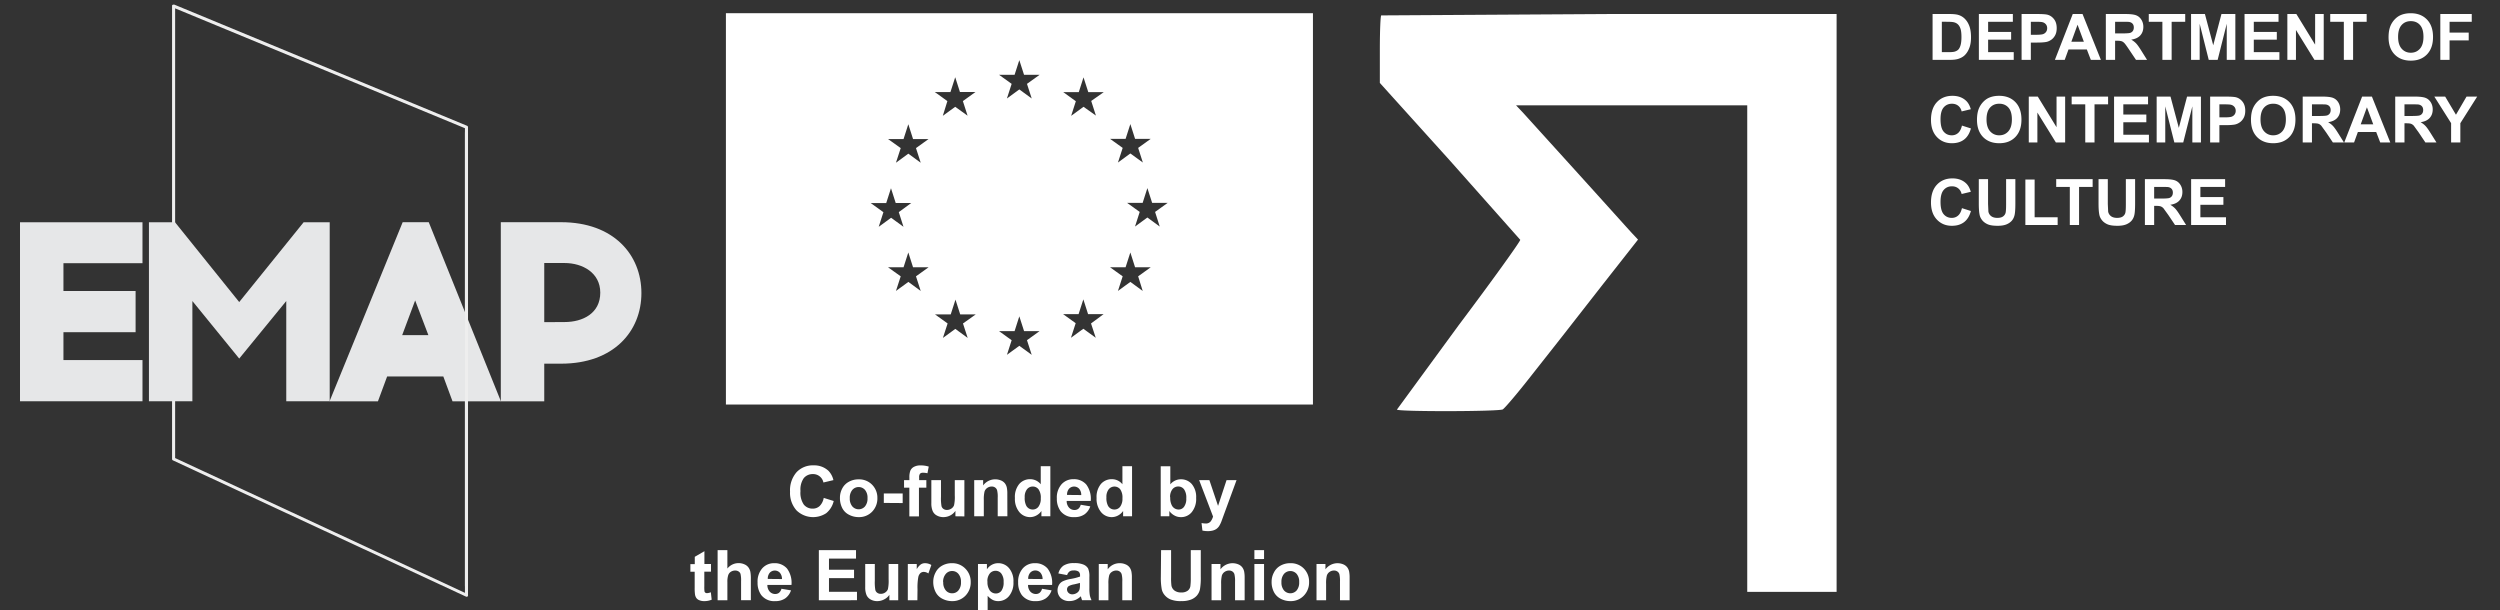
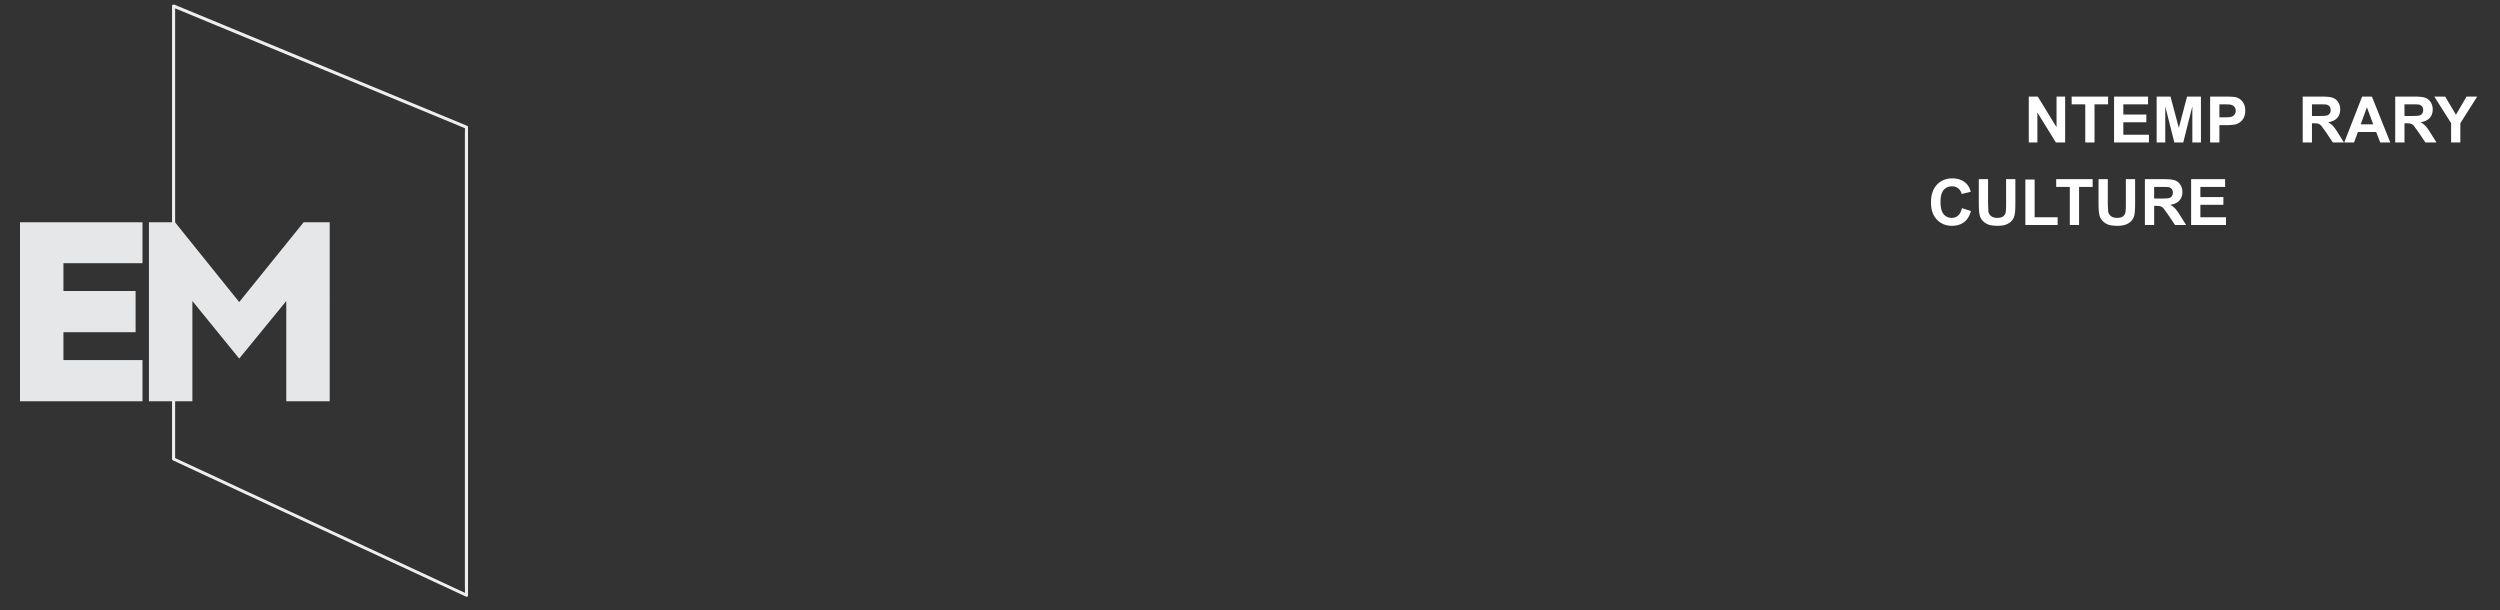
<svg xmlns="http://www.w3.org/2000/svg" width="100%" height="100%" viewBox="0 0 750 183" fill-rule="evenodd" stroke-linejoin="round" stroke-miterlimit="2">
  <rect x="0" y="0" width="750" height="183" fill="#333333" stroke="none" />
  <g fill-rule="nonzero">
-     <path d="M217.774 3.968v117.4h176.11V3.968h-176.11zm119.9 37.7l1.43-4.45 1.42 4.44h4.69l-3.77 2.71 1.41 4.39-3.75-2.72-3.72 2.72 1.42-4.39-3.78-2.71 4.65.01zm-76.46 19.25h4.65l1.43-4.45 1.42 4.44h4.65l-3.73 2.73 1.41 4.4-3.71-2.71-3.72 2.71 1.41-4.38-3.81-2.74zm15 26.37l-3.71-2.72-3.72 2.72 1.43-4.39-3.8-2.71h4.65l1.43-4.45 1.42 4.45h4.65l-3.77 2.71 1.42 4.39zm-1.42-42.86l1.42 4.39-3.71-2.72-3.72 2.72 1.43-4.39-3.8-2.71h4.65l1.43-4.45 1.42 4.45h4.65l-3.77 2.71zm10.34-16.81l1.43-4.45 1.42 4.44h4.65l-3.77 2.72 1.41 4.38-3.71-2.67-3.72 2.71 1.37-4.42-3.77-2.72 4.69.01zm5.17 73.76l-3.71-2.71-3.72 2.71 1.41-4.34-3.77-2.71h4.7l1.43-4.44 1.42 4.44h4.65l-3.82 2.71 1.41 4.34zm14.07-78.93l1.42-4.41 1.42 4.41h4.66l-3.78 2.71 1.42 4.39-3.72-2.72-3.72 2.72 1.42-4.39-3.77-2.71h4.65zm5.14 84l-3.72-2.71-3.71 2.71 1.41-4.38-3.77-2.72h4.65l1.42-4.45 1.43 4.44h4.65l-3.78 2.72 1.42 4.39zm19.21-5.11l-3.72-2.71-3.72 2.71 1.42-4.38-3.77-2.71h4.64l1.43-4.44 1.42 4.44h4.65l-3.77 2.79 1.42 4.3zm-1.36-71.05l1.41 4.39-3.71-2.64-3.72 2.72 1.41-4.39-3.77-2.72h4.65l1.42-4.44 1.43 4.43h4.65l-3.77 2.65zm15.45 57l-3.71-2.72-3.72 2.72 1.42-4.39-3.78-2.71h4.65l1.43-4.45 1.42 4.45h4.69l-3.77 2.71 1.37 4.39zm5.11-19.32l-3.71-2.72-3.71 2.72 1.41-4.39-3.77-2.71h4.65l1.42-4.44 1.43 4.44h4.65l-3.77 2.71 1.4 4.39zm-100.81 81.4l3 .93a6.62 6.62 0 0 1-2.25 3.66 7.15 7.15 0 0 1-8.92-.85c-1.348-1.544-2.04-3.554-1.93-5.6a8.24 8.24 0 0 1 1.94-5.83c1.321-1.393 3.182-2.149 5.1-2.07 1.65-.071 3.262.516 4.48 1.63a5.9 5.9 0 0 1 1.49 2.8l-3 .71a3.13 3.13 0 0 0-3.17-2.52c-1.038-.031-2.035.411-2.71 1.2-.776 1.14-1.13 2.517-1 3.89a6.27 6.27 0 0 0 1 4.06 3.34 3.34 0 0 0 2.66 1.21 3 3 0 0 0 2.08-.77c.658-.667 1.088-1.524 1.23-2.45zm4.87-.07a5.88 5.88 0 0 1 .7-2.78c.45-.853 1.147-1.55 2-2 .886-.482 1.882-.727 2.89-.71a5.42 5.42 0 0 1 4.05 1.6 5.53 5.53 0 0 1 1.59 4.01c.048 1.525-.527 3.006-1.59 4.1a5.39 5.39 0 0 1-4 1.62 6.22 6.22 0 0 1-2.86-.68c-.886-.429-1.611-1.13-2.07-2a6.61 6.61 0 0 1-.71-3.16zm2.95.15a3.61 3.61 0 0 0 .77 2.48 2.52 2.52 0 0 0 3.79 0 3.65 3.65 0 0 0 .76-2.5c.061-.886-.21-1.763-.76-2.46a2.52 2.52 0 0 0-3.79 0 3.61 3.61 0 0 0-.77 2.48zm10.21 1.43v-2.84h5.66v2.88l-5.66-.04zm6.07-6.84h1.6v-.83c-.025-.679.073-1.356.29-2 .223-.507.615-.921 1.11-1.17.621-.305 1.309-.449 2-.42.817-.002 1.629.12 2.41.36l-.39 2a6.18 6.18 0 0 0-1.32-.16 1.21 1.21 0 0 0-.9.29 1.72 1.72 0 0 0-.27 1.13v.8h2.16v2.26h-2.22v8.62h-2.88v-8.62h-1.59v-2.26zm15.41 10.85v-1.63c-.392.587-.93 1.062-1.56 1.38a4.45 4.45 0 0 1-2 .5c-.697.017-1.387-.148-2-.48-.566-.295-1.015-.775-1.27-1.36a6.01 6.01 0 0 1-.39-2.4v-6.86h2.89v5c-.045.94.008 1.882.16 2.81.088.331.29.622.57.82.313.218.689.327 1.07.31.472.004.933-.139 1.32-.41.369-.237.65-.588.8-1a11.25 11.25 0 0 0 .22-2.94v-4.59h2.88v10.88l-2.69-.03zm15.59 0h-2.9v-5.55c.044-.765-.02-1.533-.19-2.28a1.55 1.55 0 0 0-.6-.81 1.71 1.71 0 0 0-1-.29 2.33 2.33 0 0 0-1.34.41 2.11 2.11 0 0 0-.82 1.09c-.181.82-.255 1.661-.22 2.5v4.93h-2.88v-10.85h2.68v1.59a4.5 4.5 0 0 1 5.33-1.5 2.89 2.89 0 0 1 1.2.88c.268.361.458.772.56 1.21a8.77 8.77 0 0 1 .16 1.94l.02 6.73zm12.89 0h-2.68v-1.59a4.27 4.27 0 0 1-1.57 1.38 4 4 0 0 1-1.83.46c-1.244.004-2.427-.551-3.22-1.51a6.17 6.17 0 0 1-1.33-4.22c-.11-1.516.354-3.02 1.3-4.21.829-.943 2.035-1.471 3.29-1.44 1.229.001 2.392.561 3.16 1.52v-5.42h2.88v15.03zm-7.69-5.68c-.064.871.102 1.743.48 2.53a2.18 2.18 0 0 0 1.95 1.12 2.12 2.12 0 0 0 1.69-.84 4 4 0 0 0 .7-2.53 4.27 4.27 0 0 0-.68-2.7 2.15 2.15 0 0 0-1.73-.83 2.17 2.17 0 0 0-1.72.82 3.67 3.67 0 0 0-.69 2.43zm16.8 2.22l2.87.48c-.314.968-.927 1.812-1.75 2.41-.891.576-1.939.863-3 .82-1.619.123-3.197-.572-4.2-1.85-.752-1.106-1.131-2.424-1.08-3.76-.093-1.542.412-3.061 1.41-4.24.914-1.005 2.222-1.564 3.58-1.53 1.454-.071 2.866.518 3.84 1.6a7.15 7.15 0 0 1 1.34 4.92h-7.22a2.87 2.87 0 0 0 .7 2 2.17 2.17 0 0 0 1.66.72 1.81 1.81 0 0 0 1.14-.37c.356-.316.604-.736.71-1.2zm.16-2.91c.028-.695-.204-1.376-.65-1.91a2.07 2.07 0 0 0-3 0 2.7 2.7 0 0 0-.61 1.87l4.26.04zm15.24 6.37h-2.68v-1.59c-.403.581-.942 1.054-1.57 1.38-.568.299-1.199.456-1.84.46-1.242.005-2.422-.55-3.21-1.51-.952-1.193-1.43-2.697-1.34-4.22a6.11 6.11 0 0 1 1.3-4.21 4.26 4.26 0 0 1 3.3-1.44 4 4 0 0 1 3.15 1.52v-5.42h2.89v15.03zm-7.69-5.68c-.064.871.102 1.743.48 2.53.389.708 1.143 1.141 1.95 1.12a2.13 2.13 0 0 0 1.69-.84 4 4 0 0 0 .69-2.53c.084-.949-.152-1.9-.67-2.7a2.22 2.22 0 0 0-3.45 0 3.67 3.67 0 0 0-.69 2.42zm16.29 5.68v-15h2.88v5.42c.768-.959 1.931-1.519 3.16-1.52a4.25 4.25 0 0 1 3.29 1.44c.934 1.169 1.398 2.647 1.3 4.14.104 1.545-.37 3.075-1.33 4.29-.813.975-2.032 1.522-3.3 1.48-.643-.001-1.275-.163-1.84-.47-.625-.326-1.163-.795-1.57-1.37v1.59h-2.59zm2.86-5.68c-.059.87.125 1.739.53 2.51.411.712 1.177 1.149 2 1.14a2 2 0 0 0 1.61-.82 4.06 4.06 0 0 0 .67-2.57c.08-.947-.16-1.894-.68-2.69a2.15 2.15 0 0 0-1.73-.83c-.67-.01-1.309.289-1.73.81a3.72 3.72 0 0 0-.72 2.45h.05zm8.67-5.17h3.07l2.6 7.73 2.55-7.73h3l-3.84 10.47-.69 1.9c-.191.509-.432.998-.72 1.46-.216.312-.483.586-.79.81a3.58 3.58 0 0 1-1.1.49c-.48.121-.975.179-1.47.17a7.38 7.38 0 0 1-1.63-.17l-.26-2.26c.401.086.81.133 1.22.14a1.82 1.82 0 0 0 1.49-.59 4.23 4.23 0 0 0 .74-1.5l-4.17-10.92zm-146.45 25.17v2.29h-2v4.39c-.02.517 0 1.036.06 1.55a.64.64 0 0 0 .26.37c.142.095.309.144.48.14.399-.028.79-.119 1.16-.27l.25 2.23c-.722.298-1.499.445-2.28.43-.479.006-.955-.082-1.4-.26-.366-.132-.686-.369-.92-.68-.221-.337-.361-.72-.41-1.12a14.22 14.22 0 0 1-.09-2v-4.75h-1.29v-2.29h1.32v-2.2l2.89-1.68v3.85h1.97zm4.92-4.17v5.53a4.24 4.24 0 0 1 3.34-1.63 4.15 4.15 0 0 1 1.79.37 2.9 2.9 0 0 1 1.2.94 3.45 3.45 0 0 1 .56 1.27 11.43 11.43 0 0 1 .15 2.17v6.38h-2.93v-5.73c.038-.728-.019-1.457-.17-2.17a1.39 1.39 0 0 0-.58-.73 1.77 1.77 0 0 0-1-.28c-.451-.005-.895.116-1.28.35a2 2 0 0 0-.83 1.05c-.197.675-.281 1.378-.25 2.08v5.45h-2.93v-15.05h2.93zm16.22 11.59l2.87.48a4.78 4.78 0 0 1-1.75 2.41c-.891.576-1.939.863-3 .82-1.619.123-3.197-.572-4.2-1.85-.752-1.106-1.131-2.424-1.08-3.76-.093-1.542.412-3.061 1.41-4.24.914-1.005 2.222-1.564 3.58-1.53 1.454-.071 2.866.518 3.84 1.6a7.15 7.15 0 0 1 1.34 4.92h-7.23a2.86 2.86 0 0 0 .7 2 2.17 2.17 0 0 0 1.66.72 1.81 1.81 0 0 0 1.14-.37c.359-.315.611-.735.72-1.2zm.16-2.91c.028-.695-.204-1.376-.65-1.91a2.07 2.07 0 0 0-3 0 2.7 2.7 0 0 0-.61 1.87l4.26.04zm11.06 6.37v-15.05h11.15v2.55h-8.11v3.33h7.52v2.53h-7.52v4.09h8.4v2.53l-11.44.02zm21.16 0v-1.63a4.2 4.2 0 0 1-1.6 1.38c-.617.323-1.303.494-2 .5-.697.017-1.387-.148-2-.48a2.84 2.84 0 0 1-1.26-1.35 6.06 6.06 0 0 1-.39-2.41v-6.89h2.88v5c-.045.94.008 1.882.16 2.81a1.48 1.48 0 0 0 .58.82c.309.218.682.327 1.06.31.475.005.94-.138 1.33-.41.365-.241.645-.591.8-1 .191-.968.261-1.955.21-2.94v-4.59h2.88v10.88h-2.65zm8.4 0h-2.87v-10.88h2.68v1.54a4.59 4.59 0 0 1 1.24-1.44c.371-.234.802-.356 1.24-.35a3.67 3.67 0 0 1 1.9.54l-.89 2.54a2.59 2.59 0 0 0-1.36-.47 1.55 1.55 0 0 0-1 .34c-.339.322-.57.741-.66 1.2-.21 1.205-.29 2.428-.24 3.65l-.04 3.33zm4.76-5.59c.004-.971.248-1.926.71-2.78a4.79 4.79 0 0 1 2-2.05c.886-.482 1.882-.727 2.89-.71 1.496-.042 2.945.537 4 1.6a5.53 5.53 0 0 1 1.64 4.06c.048 1.525-.527 3.006-1.59 4.1-1.05 1.072-2.5 1.659-4 1.62-.991.004-1.968-.229-2.85-.68-.886-.429-1.611-1.13-2.07-2-.502-.976-.753-2.062-.73-3.16zm3 .15c-.065.894.21 1.78.77 2.48.468.557 1.163.873 1.89.86.728.018 1.425-.3 1.89-.86a3.65 3.65 0 0 0 .77-2.5 3.57 3.57 0 0 0-.77-2.46c-.465-.56-1.162-.878-1.89-.86-.727-.013-1.422.303-1.89.86a3.56 3.56 0 0 0-.81 2.48h.04zm10.42-5.44h2.68v1.59c.357-.553.844-1.01 1.42-1.33.609-.347 1.3-.523 2-.51a4.18 4.18 0 0 1 3.22 1.49c.942 1.166 1.413 2.644 1.32 4.14.092 1.528-.382 3.038-1.33 4.24-.794.963-1.982 1.518-3.23 1.51a3.66 3.66 0 0 1-1.64-.36 5.51 5.51 0 0 1-1.54-1.23v5.49h-2.9v-15.03zm2.85 5.26c-.074.959.18 1.915.72 2.71.427.549 1.085.871 1.78.87a2.06 2.06 0 0 0 1.67-.8 4.19 4.19 0 0 0 .67-2.64 3.91 3.91 0 0 0-.69-2.54c-.404-.529-1.035-.837-1.7-.83a2.23 2.23 0 0 0-1.76.81 3.66 3.66 0 0 0-.72 2.42h.03zm16.36 2.16l2.87.48a4.72 4.72 0 0 1-1.75 2.41 5.12 5.12 0 0 1-3 .82c-1.619.121-3.196-.574-4.2-1.85-.752-1.106-1.131-2.424-1.08-3.76a6 6 0 0 1 1.42-4.24c.913-1.006 2.222-1.565 3.58-1.53 1.452-.073 2.862.516 3.83 1.6a7.09 7.09 0 0 1 1.35 4.92h-7.21a2.9 2.9 0 0 0 .69 2c.426.47 1.036.733 1.67.72a1.76 1.76 0 0 0 1.13-.37c.352-.318.597-.737.7-1.2zm.17-2.91c.023-.694-.208-1.374-.65-1.91-.394-.427-.949-.671-1.53-.671s-1.136.244-1.53.671a2.65 2.65 0 0 0-.6 1.87l4.31.04zm7.36-1.19l-2.62-.49a4.06 4.06 0 0 1 1.52-2.34c.965-.571 2.081-.836 3.2-.76a6.78 6.78 0 0 1 2.87.46 2.89 2.89 0 0 1 1.33 1.15 5.91 5.91 0 0 1 .38 2.58v3.37c-.017.706.03 1.412.14 2.11a5.97 5.97 0 0 0 .52 1.46h-2.85a8.45 8.45 0 0 1-.28-.85c0-.17-.08-.28-.1-.33a5.33 5.33 0 0 1-1.58 1.07 4.51 4.51 0 0 1-1.79.36 3.68 3.68 0 0 1-2.65-.91 3.27 3.27 0 0 1-.53-3.95 2.76 2.76 0 0 1 1.23-1.11 9.57 9.57 0 0 1 2.29-.67 16.07 16.07 0 0 0 2.8-.71v-.29a1.46 1.46 0 0 0-.41-1.18c-.461-.291-1.008-.418-1.55-.36a2 2 0 0 0-1.2.31c-.346.276-.598.654-.72 1.08zm3.85 2.34c-.37.12-1 .27-1.75.44-.547.081-1.077.25-1.57.5a1.18 1.18 0 0 0-.56 1 1.41 1.41 0 0 0 .45 1.05 1.58 1.58 0 0 0 1.15.44c.535-.006 1.055-.185 1.48-.51a1.81 1.81 0 0 0 .69-1 5.44 5.44 0 0 0 .11-1.4v-.52zm15.58 5.22h-2.88v-5.55c.044-.765-.02-1.533-.19-2.28a1.55 1.55 0 0 0-.6-.81 1.71 1.71 0 0 0-1-.29c-.478-.003-.945.14-1.34.41a2 2 0 0 0-.81 1.09 9.3 9.3 0 0 0-.22 2.5v4.93h-2.89v-10.88h2.68v1.59c.823-1.162 2.166-1.85 3.59-1.84.597-.009 1.19.107 1.74.34a2.89 2.89 0 0 1 1.2.88c.268.361.458.772.56 1.21a8.77 8.77 0 0 1 .16 1.94v6.76zm8.76-15.05h3v8.14c-.022.842.014 1.684.11 2.52a2.44 2.44 0 0 0 .93 1.48 3.26 3.26 0 0 0 2 .56 3.08 3.08 0 0 0 1.95-.53 2.13 2.13 0 0 0 .79-1.3 18.26 18.26 0 0 0 .13-2.55v-8.32h3v7.9c.038 1.278-.042 2.557-.24 3.82-.142.696-.455 1.345-.91 1.89-.484.542-1.091.961-1.77 1.22a7.57 7.57 0 0 1-2.89.46c-1.113.057-2.225-.113-3.27-.5a4.62 4.62 0 0 1-1.75-1.29 4.06 4.06 0 0 1-.86-1.66c-.225-1.26-.322-2.54-.29-3.82l.07-8.02zm25.07 15.05h-2.88v-5.55a8.56 8.56 0 0 0-.19-2.28 1.55 1.55 0 0 0-.6-.81c-.296-.197-.645-.298-1-.29-.478-.005-.947.138-1.34.41a2.11 2.11 0 0 0-.82 1.09c-.181.82-.255 1.661-.22 2.5v4.93h-2.88v-10.88h2.68v1.59a4.5 4.5 0 0 1 5.33-1.5c.467.183.878.487 1.19.88.271.36.465.772.57 1.21a9.42 9.42 0 0 1 .16 1.94v6.76zm2.92-12.36v-2.69h2.9v2.67l-2.9.02zm0 12.36v-10.88h2.9v10.88h-2.9zm5.17-5.59a5.77 5.77 0 0 1 .71-2.78 4.77 4.77 0 0 1 2-2.05c.889-.483 1.888-.728 2.9-.71 1.513-.053 2.981.528 4.05 1.6a5.57 5.57 0 0 1 1.58 4.06c.044 1.526-.534 3.007-1.6 4.1a5.39 5.39 0 0 1-4 1.62 6.25 6.25 0 0 1-2.86-.68c-.881-.432-1.602-1.132-2.06-2-.503-.976-.751-2.063-.72-3.16zm2.95.15a3.61 3.61 0 0 0 .77 2.48 2.52 2.52 0 0 0 3.79 0 3.65 3.65 0 0 0 .76-2.5c.061-.886-.21-1.763-.76-2.46a2.52 2.52 0 0 0-3.79 0 3.61 3.61 0 0 0-.77 2.48zm20.45 5.44h-2.89v-5.55a8.73 8.73 0 0 0-.18-2.28 1.55 1.55 0 0 0-.6-.81c-.296-.197-.645-.298-1-.29-.478-.005-.947.138-1.34.41a2.11 2.11 0 0 0-.82 1.09 9.3 9.3 0 0 0-.22 2.5v4.93h-2.88v-10.88h2.68v1.59a4.5 4.5 0 0 1 5.33-1.5 2.91 2.91 0 0 1 1.19.88c.271.36.465.772.57 1.21a9.42 9.42 0 0 1 .16 1.94v6.76z" fill="#fff" />
    <path d="M139.482 38.466L52.537 2.51v134.901l86.944 40.44V38.466h.001zM52.247 1.365l87.848 36.359a.45.45 0 0 1 .306.436v140.418c.008.065.008.129 0 .194a.45.45 0 0 1-.408.26c-.071 0-.141-.017-.205-.05l-87.88-40.859a.45.45 0 0 1-.29-.436V1.833c-.016-.058-.016-.119 0-.177a.47.47 0 0 1 .597-.242l.032-.048v-.001z" fill="#eee" />
    <g fill="#e6e7e8">
      <path d="M19.034 87.309v-8.356h23.712V66.678H6v53.699h36.746v-12.356H19.034v-8.356h21.647V87.309H19.034zm79.879 33.068V66.678H91.09L71.765 90.616l-19.26-23.938h-7.823v53.699h13.034V90.31l14.05 17.26L85.88 90.31v30.068h13.034l-.001-.001z" />
-       <path d="M116.124 112.941h16.873l2.758 7.452h14.518l-21.647-53.731h-7.823l-21.938 53.731h14.518l2.758-7.452h-.017zm8.436-22.777l3.952 10.372h-7.856l3.904-10.437v.065z" />
-       <path d="M150.241 66.662v53.731h13.034v-11.291h5.065c15.727 0 24.083-9.678 24.083-21.18s-8.356-21.26-24.083-21.26h-18.099zm13.034 29.987V78.905h6.065c5.517 0 10.743 2.984 10.743 8.888 0 6.21-5.226 8.823-10.743 8.823l-6.065.032v.001z" />
    </g>
    <path d="M139.482 39.692h.919v136.175h-.919z" fill="#eee" />
    <g fill="#fff">
-       <path d="M414.37 4.622c-.238.179-.417 4.826-.417 10.307v9.949l20.912 23.175 21.209 23.89c.119.357-8.162 11.915-18.469 25.618l-18.528 25.32c.417.655 30.503.596 31.755-.06.596-.357 4.409-4.826 8.46-10.009l9.294-11.796 12.332-15.788 10.486-13.345-1.728-1.847c-.894-.953-8.162-9.056-16.145-17.873l-16.622-18.349-2.085-2.204h69.348v145.961h26.81V4.205h-68.097l-68.514.417h-.001zm165.404-.417h5.076c1.145 0 2.017.088 2.618.263a4.59 4.59 0 0 1 2.073 1.267c.576.606 1.013 1.349 1.314 2.228s.45 1.962.45 3.25c0 1.133-.141 2.108-.422 2.928-.344 1.001-.835 1.811-1.473 2.43-.482.469-1.132.835-1.952 1.097-.613.194-1.433.291-2.458.291h-5.226V4.205zm2.777 2.327v9.11h2.074c.776 0 1.335-.044 1.679-.132.45-.113.824-.303 1.121-.573s.539-.711.727-1.327.282-1.455.282-2.519-.094-1.88-.282-2.449-.45-1.013-.788-1.333-.766-.534-1.286-.647c-.388-.088-1.147-.132-2.279-.132h-1.249l.001.002zm11.109 11.427V4.205h10.198v2.327h-7.422v3.049h6.905v2.318h-6.905v3.744h7.684v2.317h-10.462.001l.001-.001zm12.816 0V4.205h4.457c1.689 0 2.79.069 3.302.207.788.206 1.448.655 1.98 1.346s.797 1.584.797 2.679c0 .844-.153 1.554-.46 2.13s-.695 1.027-1.167 1.355-.953.546-1.441.652c-.663.132-1.623.197-2.881.197h-1.811v5.188h-2.778.002zm2.777-11.427v3.903h1.52c1.094 0 1.827-.072 2.196-.216s.658-.369.867-.676.315-.663.315-1.07c0-.5-.148-.913-.441-1.238s-.666-.528-1.116-.61c-.331-.062-.997-.094-1.998-.094h-1.342l-.001.001zm21.016 11.427h-3.021l-1.201-3.124h-5.498l-1.136 3.124h-2.946l5.357-13.754h2.937l5.507 13.754h.001zm-5.113-5.442l-1.895-5.104-1.858 5.104h3.753zm6.595 5.442V4.205h5.846c1.47 0 2.538.123 3.205.371s1.199.686 1.599 1.318.601 1.354.601 2.167c0 1.032-.303 1.885-.91 2.558s-1.513 1.096-2.721 1.271c.601.35 1.096.735 1.488 1.154s.917 1.164 1.581 2.234l1.679 2.683h-3.321l-2.008-2.993c-.713-1.069-1.2-1.743-1.464-2.022s-.54-.469-.835-.571-.76-.155-1.398-.155h-.562v5.742h-2.778l-.002-.003zm2.778-7.937h2.054c1.333 0 2.164-.056 2.496-.169s.591-.306.779-.581.282-.62.282-1.032c0-.463-.123-.836-.371-1.121s-.596-.464-1.047-.539c-.225-.032-.9-.047-2.026-.047h-2.167v3.49-.001zm14.186 7.937V6.532h-4.082V4.205h10.931v2.327h-4.072v11.427h-2.777zm8.603 0V4.205h4.157l2.496 9.383 2.468-9.383h4.166v13.754h-2.58V7.132l-2.73 10.827h-2.674L659.9 7.132v10.827h-2.582zm16.044 0V4.205h10.198v2.327h-7.422v3.049h6.906v2.318h-6.906v3.744h7.684v2.317h-10.461l.001-.001zm12.844 0V4.205h2.702l5.629 9.185V4.205h2.58v13.754h-2.786l-5.545-8.969v8.969h-2.58zm16.945 0V6.532h-4.082V4.205H710v2.327h-4.072v11.427h-2.777zm13.416-6.792c0-1.401.21-2.577.629-3.528a6.5 6.5 0 0 1 1.28-1.886c.54-.557 1.134-.969 1.778-1.238.857-.363 1.845-.544 2.965-.544 2.027 0 3.648.629 4.865 1.886s1.825 3.006 1.825 5.244c0 2.22-.604 3.958-1.811 5.212s-2.821 1.881-4.842 1.881c-2.045 0-3.672-.624-4.878-1.871s-1.811-2.967-1.811-5.156zm2.861-.094c0 1.557.36 2.738 1.079 3.542s1.633 1.205 2.739 1.205 2.016-.398 2.726-1.196 1.065-1.994 1.065-3.589c0-1.576-.345-2.752-1.037-3.528s-1.609-1.163-2.754-1.163-2.067.393-2.767 1.178-1.051 1.968-1.051 3.551zm12.666 6.886V4.205h9.429v2.327h-6.652v3.255h5.742v2.327h-5.742v5.845h-2.777zm-143.51 19.716l2.693.854c-.413 1.501-1.099 2.616-2.06 3.345s-2.179 1.093-3.654 1.093c-1.827 0-3.328-.624-4.503-1.872s-1.763-2.953-1.763-5.118c0-2.29.591-4.068 1.773-5.334s2.736-1.899 4.662-1.899c1.683 0 3.05.497 4.1 1.491.626.589 1.095 1.433 1.407 2.534l-2.749.657c-.162-.713-.502-1.276-1.018-1.689s-1.143-.619-1.881-.619c-1.019 0-1.846.366-2.481 1.097s-.953 1.917-.953 3.556c0 1.739.313 2.978.939 3.715s1.438 1.108 2.439 1.108c.738 0 1.373-.235 1.905-.704s.913-1.207 1.144-2.214v.001-.002z" />
      <use href="#B" />
      <path d="M608.633 42.732V28.978h2.702l5.629 9.185v-9.185h2.58v13.754h-2.786l-5.545-8.969v8.969h-2.58zm16.944 0V31.305h-4.081v-2.327h10.93v2.327h-4.071v11.427h-2.778zm8.642-.001V28.978h10.198v2.327h-7.422v3.049h6.906v2.317h-6.906v3.743h7.684v2.318h-10.461l.001-.001zm12.779 0V28.978h4.156l2.496 9.382 2.468-9.382h4.166v13.754h-2.58V31.905l-2.73 10.827H652.3l-2.721-10.827v10.827h-2.58l-.001-.001zm16.043 0V28.978h4.456c1.689 0 2.79.069 3.302.206.789.207 1.448.655 1.98 1.346s.798 1.584.798 2.679c0 .845-.154 1.554-.46 2.13s-.696 1.027-1.168 1.356-.953.546-1.44.652c-.664.131-1.623.197-2.881.197h-1.811v5.188h-2.777l.001-.001zm2.777-11.427v3.903h1.52c1.094 0 1.826-.072 2.195-.216s.658-.369.868-.676a1.85 1.85 0 0 0 .314-1.069c0-.5-.147-.913-.441-1.239s-.667-.528-1.117-.609c-.331-.063-.997-.094-1.998-.094h-1.342.001z" />
      <use href="#B" x="82.197" />
      <path d="M690.812 42.731V28.978h5.845c1.47 0 2.538.123 3.204.37s1.2.687 1.6 1.318.6 1.355.6 2.167c0 1.032-.303 1.884-.91 2.556s-1.514 1.096-2.721 1.272c.6.35 1.096.734 1.487 1.154s.918 1.163 1.581 2.232l1.679 2.683h-3.322l-2.007-2.993-1.464-2.022c-.263-.278-.541-.469-.835-.573s-.76-.154-1.398-.154h-.563v5.741h-2.777l.001.002zm2.777-7.937h2.055c1.332 0 2.164-.057 2.495-.17s.592-.306.779-.581.282-.619.282-1.031c0-.463-.125-.837-.371-1.121s-.596-.465-1.046-.54c-.225-.032-.9-.047-2.027-.047h-2.167v3.491-.001zm23.494 7.937h-3.021l-1.202-3.124h-5.498l-1.135 3.124h-2.947l5.358-13.754h2.937l5.507 13.754h.001zm-5.113-5.441l-1.895-5.104-1.858 5.104h3.753zm6.596 5.441V28.978h5.845c1.47 0 2.538.123 3.205.37s1.199.687 1.599 1.318.601 1.355.601 2.167c0 1.032-.304 1.884-.911 2.556s-1.513 1.096-2.72 1.272c.601.35 1.096.734 1.487 1.154s.917 1.163 1.581 2.232l1.679 2.683h-3.321l-2.008-2.993-1.463-2.022c-.263-.278-.541-.469-.835-.573s-.761-.154-1.399-.154h-.562v5.741h-2.777l-.001.002zm2.777-7.937h2.054c1.333 0 2.164-.057 2.496-.17a1.49 1.49 0 0 0 .778-.581c.188-.275.282-.619.282-1.031 0-.463-.123-.837-.371-1.121s-.596-.465-1.046-.54c-.226-.032-.901-.047-2.027-.047h-2.167v3.491l.001-.001zm13.989 7.937v-5.788l-5.038-7.965h3.255l3.238 5.441 3.171-5.441h3.199l-5.057 7.984v5.769h-2.768zM588.584 62.447l2.693.854c-.413 1.501-1.099 2.617-2.06 3.345s-2.179 1.093-3.654 1.093c-1.827 0-3.328-.624-4.503-1.872s-1.763-2.954-1.763-5.118c0-2.289.591-4.067 1.773-5.333s2.736-1.9 4.662-1.9c1.683 0 3.05.497 4.1 1.492.626.588 1.095 1.432 1.407 2.533l-2.749.657c-.162-.713-.502-1.276-1.018-1.688s-1.143-.62-1.881-.62c-1.019 0-1.846.366-2.481 1.097s-.953 1.917-.953 3.556c0 1.739.313 2.977.939 3.715s1.438 1.108 2.439 1.108c.738 0 1.373-.235 1.905-.704s.913-1.208 1.144-2.214v-.001zm5.057-8.698h2.777v7.45l.103 2.298a2.23 2.23 0 0 0 .849 1.356c.447.341 1.059.511 1.834.511.788 0 1.382-.161 1.782-.483s.642-.718.723-1.187.122-1.248.122-2.336v-7.61h2.777v7.225c0 1.651-.074 2.817-.225 3.499s-.427 1.257-.83 1.726-.943.843-1.619 1.121-1.557.418-2.646.418c-1.313 0-2.31-.151-2.988-.455s-1.215-.698-1.61-1.183-.654-.993-.778-1.525c-.182-.788-.272-1.951-.272-3.49v-7.337l.001.002zm13.97 13.754V53.862h2.777v11.325h6.906v2.317h-9.682l-.001-.001zm13.332 0V56.076h-4.082v-2.327h10.931v2.327h-4.072v11.427h-2.777zm8.623-13.754h2.777v7.45l.104 2.298a2.23 2.23 0 0 0 .848 1.356c.446.341 1.059.511 1.834.511.788 0 1.382-.161 1.783-.483s.64-.718.722-1.187.122-1.248.122-2.336v-7.61h2.777v7.225c0 1.651-.075 2.817-.225 3.499s-.427 1.257-.831 1.726-.943.843-1.619 1.121-1.557.418-2.646.418c-1.314 0-2.31-.151-2.988-.455s-1.215-.698-1.609-1.183-.654-.993-.779-1.525c-.182-.788-.272-1.951-.272-3.49v-7.337l.002.002zm13.904 13.754V53.749h5.845c1.47 0 2.538.124 3.204.371s1.2.686 1.6 1.318.601 1.354.601 2.167c0 1.032-.303 1.884-.91 2.556s-1.514 1.096-2.721 1.271c.6.35 1.096.735 1.486 1.154s.919 1.164 1.582 2.234l1.679 2.683h-3.322l-2.008-2.993-1.463-2.022c-.262-.278-.542-.469-.835-.573s-.76-.155-1.398-.155h-.563v5.742h-2.777v.001zm2.777-7.937h2.055c1.333 0 2.165-.056 2.496-.169a1.5 1.5 0 0 0 .779-.581c.188-.275.281-.62.281-1.032 0-.463-.123-.836-.371-1.121s-.595-.464-1.046-.539c-.225-.031-.9-.047-2.026-.047h-2.168v3.49-.001zm11.09 7.937V53.749h10.198v2.327h-7.421v3.049h6.905v2.318h-6.905v3.744h7.684v2.317h-10.462l.001-.001z" />
    </g>
  </g>
  <defs>
-     <path id="B" d="M593.097 35.939c0-1.401.209-2.577.629-3.527.312-.701.739-1.33 1.28-1.886s1.134-.969 1.778-1.239c.857-.362 1.845-.544 2.965-.544 2.027 0 3.648.629 4.865 1.886s1.824 3.006 1.824 5.244c0 2.221-.604 3.958-1.811 5.212s-2.821 1.881-4.841 1.881c-2.045 0-3.672-.624-4.879-1.872s-1.811-2.966-1.811-5.156l.001.001zm2.861-.094c0 1.558.36 2.738 1.079 3.542a3.51 3.51 0 0 0 2.739 1.206c1.107 0 2.016-.399 2.726-1.196s1.065-1.993 1.065-3.588c0-1.577-.346-2.753-1.037-3.528s-1.609-1.164-2.754-1.164-2.067.393-2.767 1.178-1.051 1.968-1.051 3.551v-.001z" />
-   </defs>
+     </defs>
</svg>